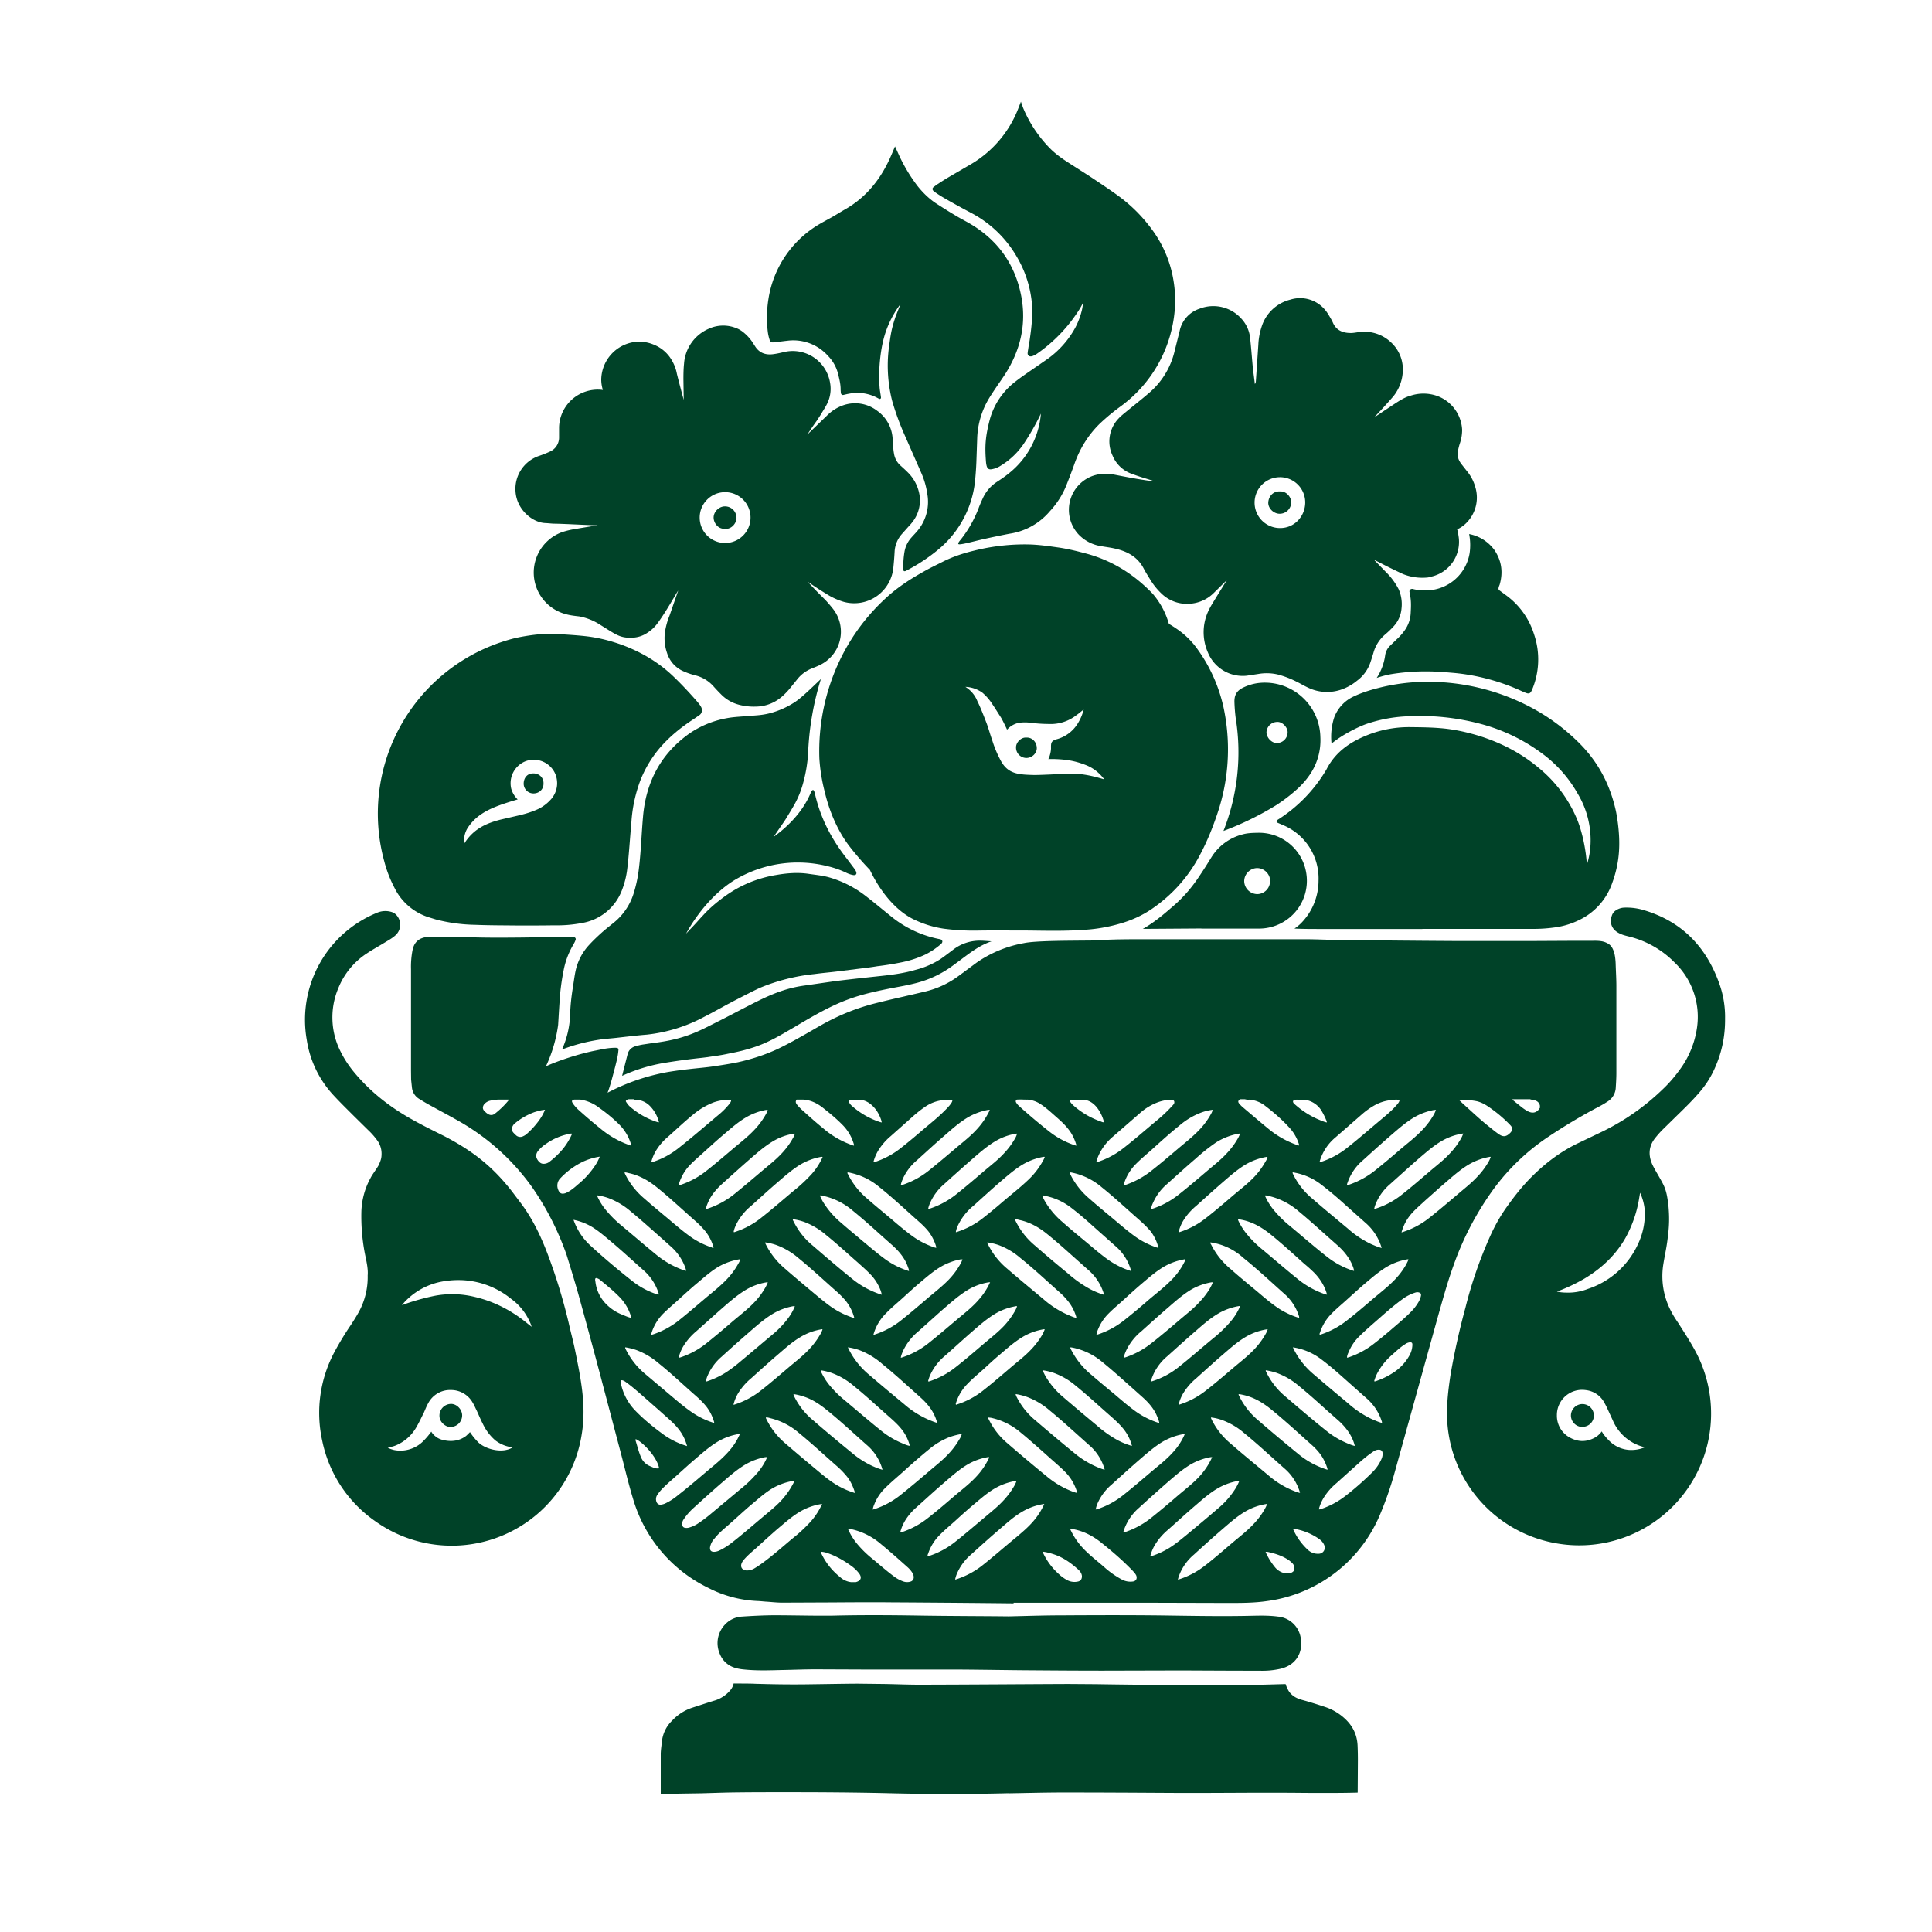
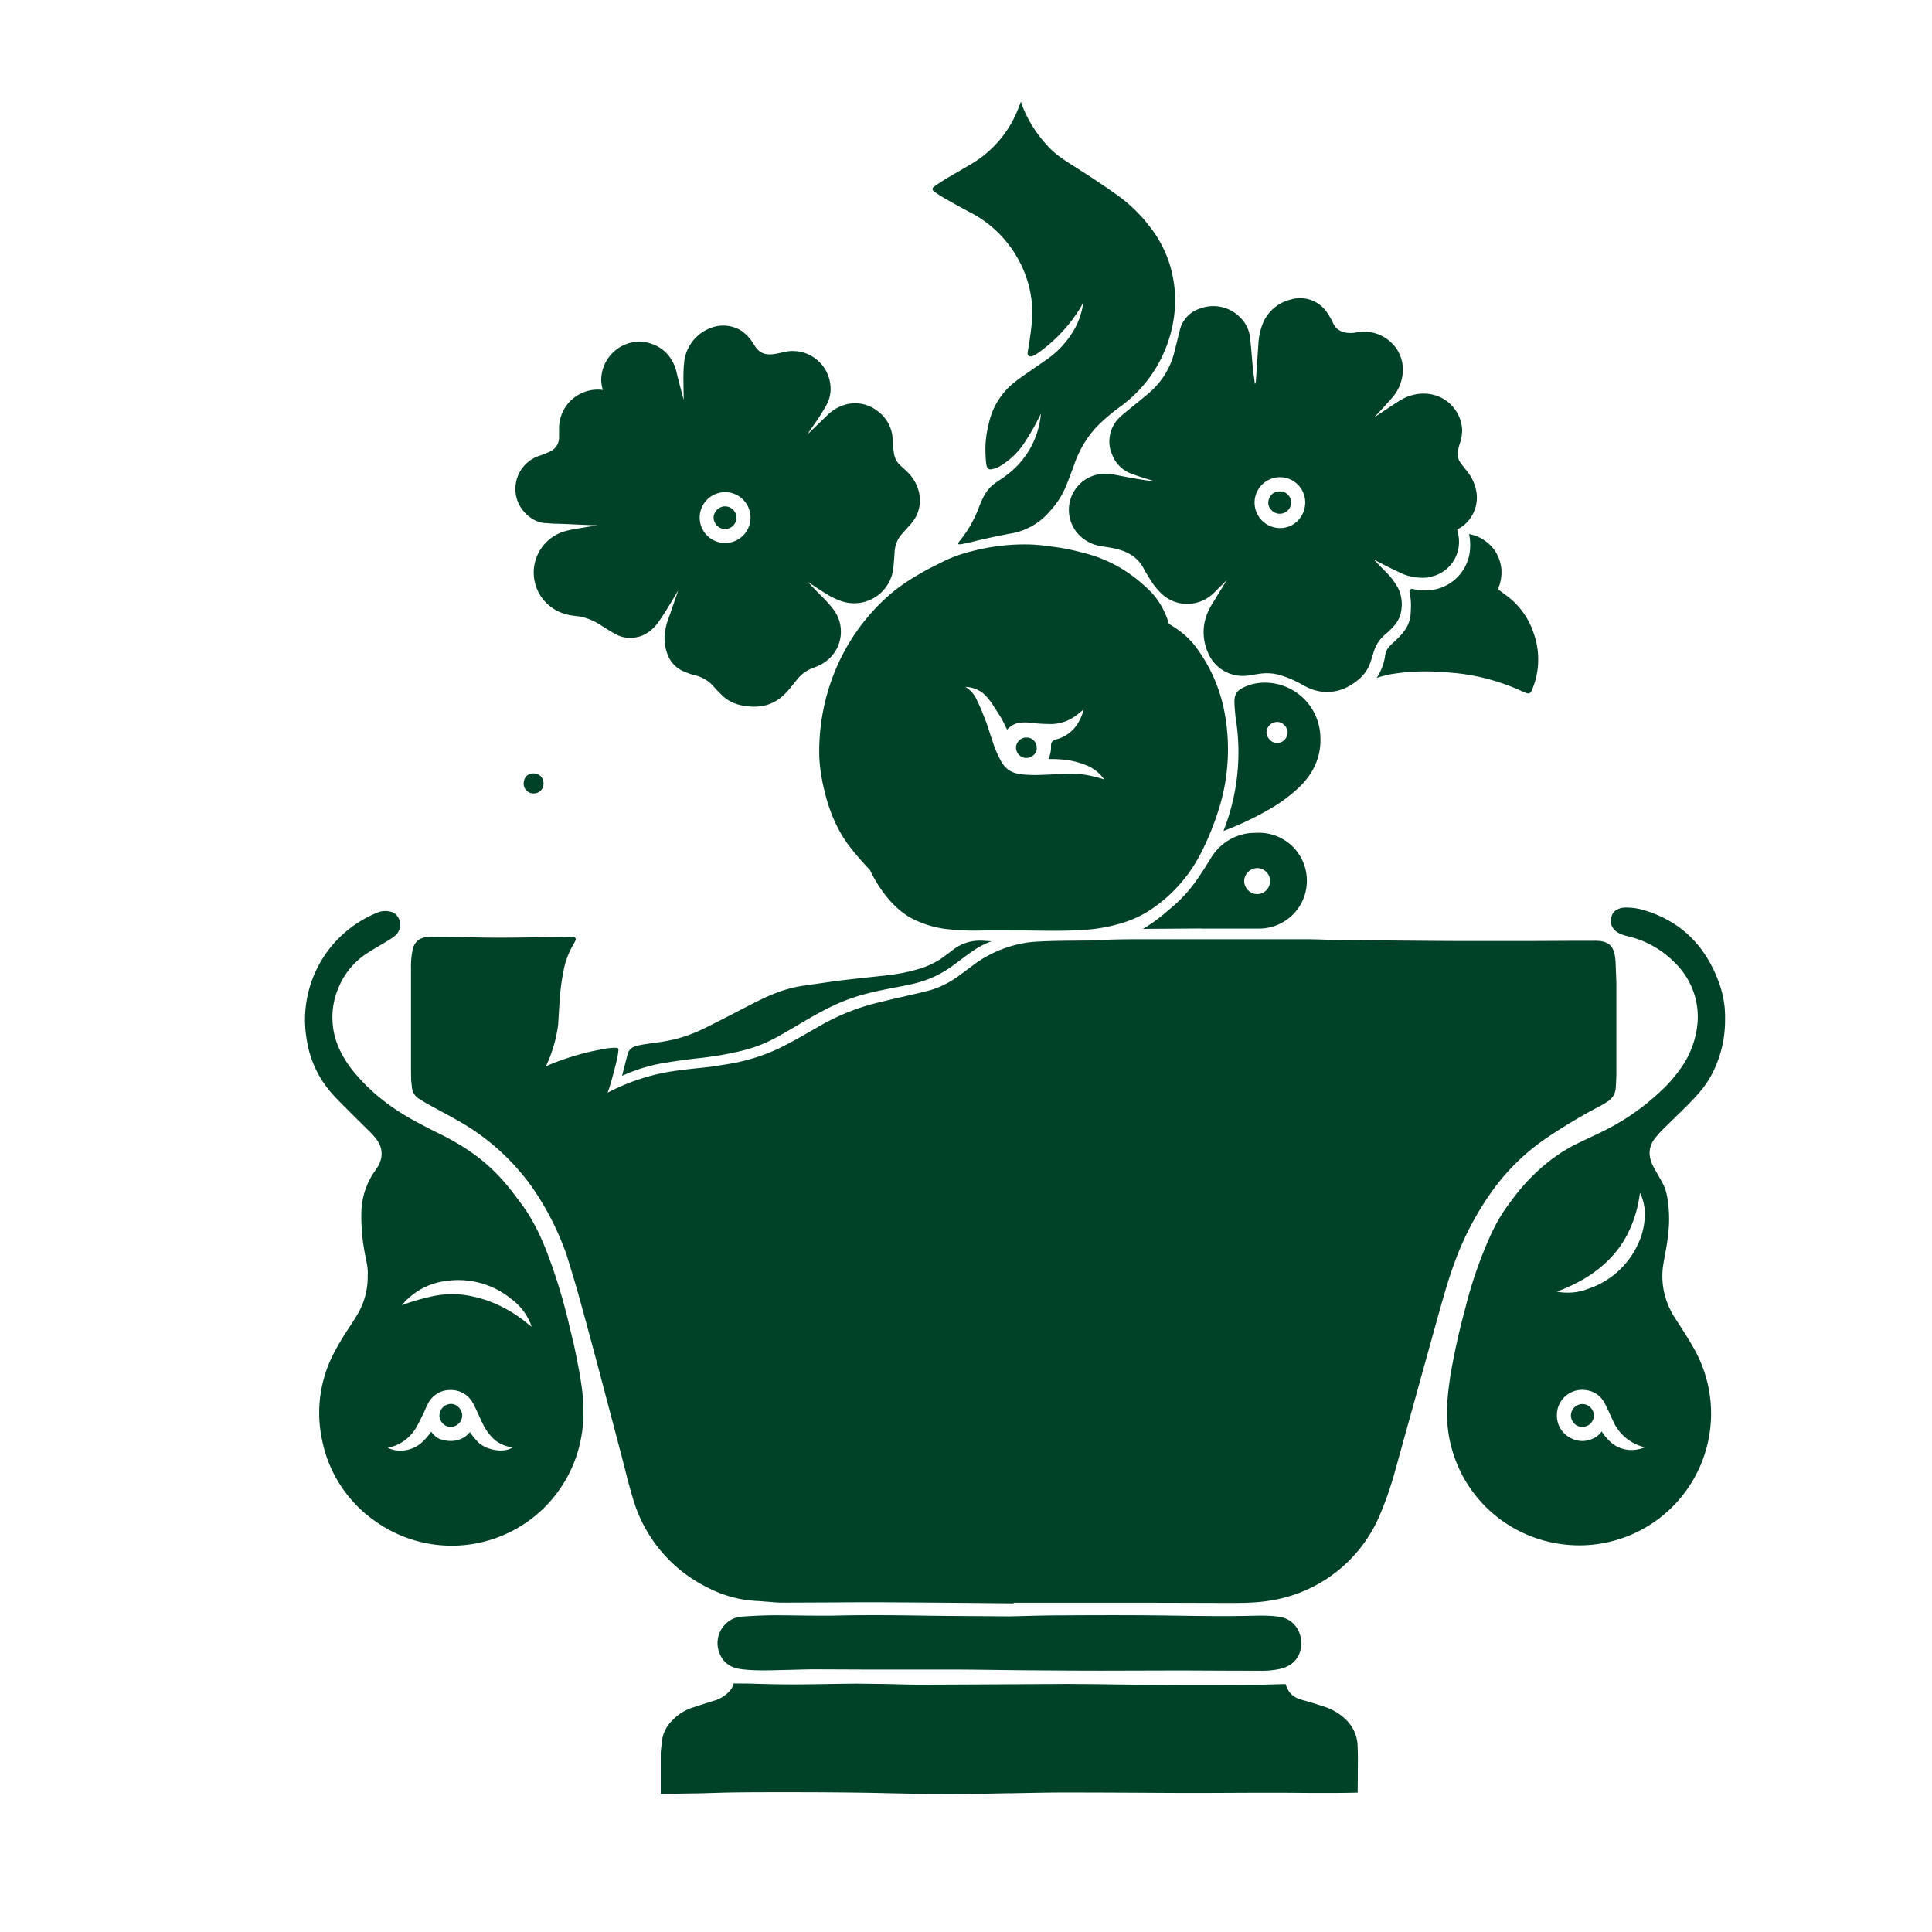
<svg xmlns="http://www.w3.org/2000/svg" width="19" height="19" fill="none">
-   <path fill="#fff" d="M0 0h19v19H0z" />
  <g clip-path="url(#a)">
    <path d="M9.968 15.768a247.08 247.08 0 0 0-1.22-.01c-.194-.002-.39 0-.585.001l-.47.002c-.055 0-.109-.007-.163-.01-.026-.002-.051-.005-.077-.006a1.166 1.166 0 0 1-.487-.129 1.413 1.413 0 0 1-.74-.875c-.046-.15-.081-.302-.121-.453l-.208-.788a78.317 78.317 0 0 0-.208-.768c-.036-.129-.076-.257-.115-.385a2.76 2.76 0 0 0-.342-.673 2.25 2.25 0 0 0-.738-.659c-.092-.052-.185-.101-.277-.152a1.893 1.893 0 0 1-.091-.054.148.148 0 0 1-.075-.116l-.008-.076-.001-.087v-.999a.85.85 0 0 1 .014-.181c.01-.05.027-.088.076-.116a.195.195 0 0 1 .088-.02c.186-.005.42.006.587.007.109.001.217 0 .326-.001l.423-.006s.031-.002.072-.001c.029 0 .041.017.03.037-.005.015-.016.033-.024.047a.792.792 0 0 0-.092.25 2.27 2.27 0 0 0-.033.224c-.008.095-.014.211-.02.307a1.394 1.394 0 0 1-.12.408c.14-.063.34-.126.49-.155.057-.011.105-.024.182-.027.024 0 .044 0 .041.022-.005.06-.016.099-.032.164-.024.09-.048.188-.075.256a2.055 2.055 0 0 1 .59-.203c.084-.014.15-.022.22-.03.078-.009.158-.015.237-.027.08-.012.158-.024.236-.04.135-.03.264-.072.39-.13.083-.04.164-.084.245-.13.072-.04.143-.083.216-.123.16-.087.329-.154.506-.198.158-.04.317-.074.475-.112a.898.898 0 0 0 .337-.155l.069-.051.108-.08a1.18 1.18 0 0 1 .466-.192c.115-.025.475-.023.574-.025.061 0 .122 0 .183-.005.124-.007.25-.008.374-.008h1.642c.106 0 .211.006.317.007.374.004.749.008 1.123.01h.826l.392-.002h.165c.05-.001.09.002.122.015.049.02.068.045.085.097.01.031.015.08.016.113.002.073.007.147.007.22v.855c0 .048-.003.096-.006.144a.17.17 0 0 1-.079.136.969.969 0 0 1-.1.058 5.538 5.538 0 0 0-.485.29 2.137 2.137 0 0 0-.532.506 2.933 2.933 0 0 0-.4.76c-.06.166-.106.336-.154.505l-.42 1.514a3.435 3.435 0 0 1-.15.434 1.406 1.406 0 0 1-1.106.846c-.134.02-.268.019-.403.019l-.72-.002H9.968v.006Zm.118-6.617c-.198 0-.339-.002-.48.001a2.263 2.263 0 0 1-.325-.019 1.003 1.003 0 0 1-.266-.078c-.207-.088-.365-.3-.46-.5a2.805 2.805 0 0 1-.201-.232c-.119-.155-.2-.35-.244-.539a1.728 1.728 0 0 1-.052-.325 2.078 2.078 0 0 1 .204-.972c.12-.248.284-.462.492-.643.1-.085.21-.156.325-.22.06-.035.124-.065.187-.097.1-.051.206-.086.314-.112a2.05 2.05 0 0 1 .532-.061c.1.002.197.016.296.03.098.014.193.038.289.064.25.07.46.205.638.39a.775.775 0 0 1 .16.297c.019.011.06.037.078.05.08.054.148.121.204.2.123.171.207.359.254.564a1.967 1.967 0 0 1-.046 1.013c-.05.156-.11.307-.187.451-.113.213-.27.388-.468.524-.096.066-.2.113-.311.145a1.59 1.59 0 0 1-.29.057c-.234.022-.467.013-.644.012Zm.57-2.173c-.017.014-.048.04-.066.052a.41.41 0 0 1-.276.09 1.509 1.509 0 0 1-.18-.012.41.41 0 0 0-.11 0 .207.207 0 0 0-.12.068s-.045-.097-.063-.124c-.033-.051-.05-.08-.084-.13a.497.497 0 0 0-.096-.11.307.307 0 0 0-.167-.057.29.29 0 0 1 .118.141c.026.051.058.132.088.21.02.052.04.125.057.171a1.1 1.1 0 0 0 .09.213c.072.124.173.128.328.132.117-.002.19-.008.34-.013.14-.004.253.029.346.056-.015-.017-.028-.035-.044-.05a.396.396 0 0 0-.146-.094.806.806 0 0 0-.16-.044 1.161 1.161 0 0 0-.202-.012l.007-.01c.009-.029.018-.054.02-.095-.001-.054 0-.072.052-.089a.349.349 0 0 0 .214-.161.463.463 0 0 0 .055-.132Z" fill="#004228" />
    <path d="m13.511 5.503.119.123a.652.652 0 0 1 .126.171.368.368 0 0 1 .027.188.292.292 0 0 1-.076.173.852.852 0 0 1-.083.08.363.363 0 0 0-.117.182c-.01.033-.02.066-.032.1a.371.371 0 0 1-.129.174.493.493 0 0 1-.13.078.43.43 0 0 1-.353-.01c-.041-.019-.08-.043-.12-.062a.928.928 0 0 0-.178-.067.482.482 0 0 0-.19-.005l-.113.017a.37.37 0 0 1-.383-.228.494.494 0 0 1 .013-.426c.02-.04.045-.077.068-.116l.105-.17-.132.13a.368.368 0 0 1-.242.103.359.359 0 0 1-.27-.102.666.666 0 0 1-.103-.126c-.023-.038-.048-.076-.069-.116-.06-.118-.164-.173-.288-.2-.043-.01-.088-.015-.132-.023a.387.387 0 0 1-.218-.111.355.355 0 0 1 .13-.578.393.393 0 0 1 .218-.014c.103.02.284.056.4.066-.091-.028-.157-.047-.22-.071a.32.32 0 0 1-.198-.183.326.326 0 0 1 .06-.365c.022-.024.048-.044.072-.064.074-.061.15-.12.223-.183a.772.772 0 0 0 .254-.409l.037-.148.014-.056a.293.293 0 0 1 .196-.219.37.37 0 0 1 .412.099.326.326 0 0 1 .085.189c.009.08.015.16.022.239l.005.057.02.157c.01-.013.009-.023.01-.033l.024-.354a.652.652 0 0 1 .033-.179.396.396 0 0 1 .281-.264.319.319 0 0 1 .346.105c.02.024.036.053.052.08a.387.387 0 0 1 .022.043c.033.074.096.099.17.1.032.001.064-.007.096-.01a.381.381 0 0 1 .321.118.358.358 0 0 1 .1.243.42.42 0 0 1-.096.275 6.672 6.672 0 0 1-.186.204l.196-.13c.054-.035.103-.068.166-.085a.405.405 0 0 1 .258.004.374.374 0 0 1 .245.33.403.403 0 0 1-.021.133.54.54 0 0 0-.022.092c-.005.046.01.082.04.12l.059.075a.42.42 0 0 1 .073.144.353.353 0 0 1-.098.365.308.308 0 0 1-.08.053c.008.02.012.055.014.067a.35.35 0 0 1-.265.397.25.25 0 0 1-.037.009.517.517 0 0 1-.243-.033 6.004 6.004 0 0 1-.288-.143Zm-.675-.563a.248.248 0 0 0-.25-.247.25.25 0 1 0 .004.5c.14 0 .246-.115.246-.253Zm-6.168.87c-.038.06-.12.208-.197.313a.372.372 0 0 1-.1.097.28.28 0 0 1-.147.051c-.102.006-.148-.02-.22-.063L5.9 6.143a.561.561 0 0 0-.203-.081c-.044-.005-.09-.01-.132-.022a.423.423 0 0 1-.037-.807.84.84 0 0 1 .13-.031 14 14 0 0 1 .22-.036c-.111-.002-.308-.014-.42-.016-.032 0-.064-.005-.096-.006-.13-.006-.28-.136-.292-.308a.342.342 0 0 1 .227-.351c.036-.012.072-.026.107-.042a.151.151 0 0 0 .094-.144v-.096a.381.381 0 0 1 .431-.368s-.018-.05-.016-.111a.38.38 0 0 1 .287-.353.364.364 0 0 1 .233.02.355.355 0 0 1 .176.156.401.401 0 0 1 .048.13c.024.098.067.256.067.256l-.003-.205c0-.045.001-.106.006-.15a.404.404 0 0 1 .241-.344.342.342 0 0 1 .27-.008c.028.01.052.025.074.043a.44.44 0 0 1 .085.092l.031.048c.044.067.109.085.184.073.035-.005.07-.013.103-.021a.372.372 0 0 1 .448.302.33.33 0 0 1-.028.206c-.014.029-.031.055-.048.083-.01.019-.041.065-.056.088-.04.055-.064.092-.091.133l.192-.185a.418.418 0 0 1 .16-.102.356.356 0 0 1 .336.055.36.36 0 0 1 .15.267c.003.025.003.051.005.077.002.025.004.05.009.076a.198.198 0 0 0 .062.116c.026.023.052.047.077.072a.404.404 0 0 1 .106.19.344.344 0 0 1-.06.29.515.515 0 0 1-.043.05l-.064.072a.283.283 0 0 0-.072.174 3.157 3.157 0 0 1-.013.163.387.387 0 0 1-.49.33.67.67 0 0 1-.172-.08c-.016-.01-.074-.044-.178-.116.078.088.165.169.19.198.023.026.043.049.064.077a.363.363 0 0 1-.138.544c-.026.013-.053.023-.08.034a.347.347 0 0 0-.137.101l-.066.082a.684.684 0 0 1-.093.097.396.396 0 0 1-.255.094.572.572 0 0 1-.161-.018.377.377 0 0 1-.166-.091 1.741 1.741 0 0 1-.086-.09.35.35 0 0 0-.178-.108.712.712 0 0 1-.117-.04.29.29 0 0 1-.162-.18.446.446 0 0 1-.022-.194.696.696 0 0 1 .046-.173l.085-.245Zm.713-.72a.25.25 0 1 0-.247.25.25.25 0 0 0 .247-.25Zm9.584 4.925c.002.191-.038.357-.113.516a.943.943 0 0 1-.136.208c-.068.08-.144.154-.22.228l-.15.147a.99.99 0 0 0-.07.08c-.064.081-.067.17-.025.261.019.04.043.079.065.118.038.067.06.103.076.179.003.015.009.044.017.117.01.119.006.202-.01.32-.01.085-.03.169-.043.255a.737.737 0 0 0 .08.455c.02.04.045.077.07.114.053.084.107.166.155.253a1.296 1.296 0 0 1-1.335 1.915 1.295 1.295 0 0 1-1.095-1.315c.002-.118.017-.235.035-.352a7.14 7.14 0 0 1 .146-.655 4.2 4.2 0 0 1 .244-.705c.046-.102.101-.2.166-.29.077-.108.158-.21.252-.302.131-.129.276-.238.442-.318l.224-.107a2.3 2.3 0 0 0 .612-.425c.065-.061.123-.13.175-.203a.91.91 0 0 0 .161-.396.74.74 0 0 0-.219-.647.945.945 0 0 0-.434-.252c-.024-.006-.05-.012-.074-.02a.257.257 0 0 1-.06-.029c-.056-.039-.074-.1-.046-.17a.098.098 0 0 1 .036-.042.16.16 0 0 1 .081-.027.594.594 0 0 1 .208.029c.363.112.597.357.725.709a.97.97 0 0 1 .06.352v-.001Zm-.897 4.244a.342.342 0 0 0 .108-.026.453.453 0 0 1-.315-.264l-.052-.113a.855.855 0 0 0-.035-.068.235.235 0 0 0-.178-.117.248.248 0 0 0-.285.25.244.244 0 0 0 .13.218c.085.046.17.043.254-.007a.219.219 0 0 0 .057-.055c.02.037.063.083.084.102a.305.305 0 0 0 .231.08Zm-.667-1.547a.53.53 0 0 0 .214-.036.827.827 0 0 0 .493-.44.691.691 0 0 0 .067-.334.51.51 0 0 0-.046-.172l-.012.072a1.204 1.204 0 0 1-.132.373c-.098.171-.237.3-.404.4a1.724 1.724 0 0 1-.27.127.43.43 0 0 0 .09.01Zm-11.785-.169c.006-.071-.015-.149-.03-.227a1.953 1.953 0 0 1-.032-.401.732.732 0 0 1 .09-.33c.019-.037.048-.073.076-.119.016-.034.031-.065.032-.104a.222.222 0 0 0-.037-.14.71.71 0 0 0-.096-.11l-.137-.135c-.072-.072-.146-.144-.215-.22a1.027 1.027 0 0 1-.25-.53 1.136 1.136 0 0 1 .69-1.25.208.208 0 0 1 .13-.012.135.135 0 0 1 .044.018.14.14 0 0 1 .005.218c-.028.025-.062.044-.095.064-.06.037-.121.07-.18.109a.734.734 0 0 0-.283.342.74.74 0 0 0 .025.632c.04.08.091.153.15.221.15.175.327.313.526.427.111.063.197.106.34.177.293.152.483.31.663.54l.087.115c.115.152.196.32.264.498.085.224.155.453.21.686.02.09.045.18.063.27.025.123.05.245.066.369.019.146.024.293.001.44a1.294 1.294 0 0 1-2.034.868 1.274 1.274 0 0 1-.52-.79 1.271 1.271 0 0 1 .125-.882 2.96 2.96 0 0 1 .16-.262c.024-.037.048-.075.07-.114a.715.715 0 0 0 .092-.367Zm.626 1.537c.015.026.033.04.052.055.032.02.058.027.09.032.071.011.139 0 .199-.045.012-.01.039-.038.039-.038a.669.669 0 0 0 .084.103c.078.071.242.108.336.047a.346.346 0 0 1-.17-.068.493.493 0 0 1-.124-.164c-.022-.042-.04-.087-.06-.13-.013-.025-.024-.053-.039-.077a.243.243 0 0 0-.212-.125.243.243 0 0 0-.227.132c-.016.028-.027.058-.04.087-.023.046-.044.092-.07.137a.417.417 0 0 1-.203.187.246.246 0 0 1-.085.02c.013.014.047.023.063.027a.317.317 0 0 0 .292-.092.739.739 0 0 0 .074-.088Zm.287-1.491a.88.88 0 0 0-.214.021.672.672 0 0 0-.322.18c-.021.02-.04.046-.04.046.093-.037.232-.075.33-.094a.93.93 0 0 1 .38.011c.175.04.335.118.479.227l.086.068s-.006-.024-.017-.046a.56.56 0 0 0-.185-.229.82.82 0 0 0-.497-.184Zm5.398 5.046c-.397.01-.794.01-1.19 0-.336-.008-.672-.01-1.008-.01-.16 0-.32 0-.48.002-.119.001-.237.006-.355.009l-.396.006v-.396c.001-.041.008-.082.012-.124a.334.334 0 0 1 .1-.201.475.475 0 0 1 .192-.125l.163-.053.055-.017a.324.324 0 0 0 .168-.111.157.157 0 0 0 .027-.059c.061.001.148 0 .21.003.202.006.371.008.547.005.16-.002.3-.005.46-.006l.259.003c.128.002.256.008.384.007.476-.001.953-.005 1.43-.007l.278.002c.534.009 1.069.01 1.603.006l.257-.007c.01.032.03.071.043.085.043.05.09.063.154.08.062.018.123.037.183.057a.53.53 0 0 1 .198.113c.08.072.125.16.13.269.002.047.003.096.003.144l-.002.319c-.164.005-.374.004-.537.003-.448-.005-.876.003-1.324 0-.342-.002-.685-.004-1.027-.004-.18 0-.359.005-.538.008Z" fill="#004228" />
-     <path d="M5.106 9.102c-.144-.002-.288-.001-.432-.007a1.637 1.637 0 0 1-.389-.053l-.055-.017a.564.564 0 0 1-.35-.293 1.205 1.205 0 0 1-.1-.258A1.778 1.778 0 0 1 4.945 6.31c.092-.03.15-.043.244-.058.094-.014.158-.021.301-.016.139.008.247.016.326.028.1.016.181.037.278.07.198.07.377.173.53.32.078.075.152.154.224.236.017.02.034.039.046.061.016.028.01.062-.012.079a2.128 2.128 0 0 1-.079.054c-.12.08-.23.171-.324.283a1.144 1.144 0 0 0-.18.304 1.426 1.426 0 0 0-.09.42c-.014.15-.022.3-.04.45a.846.846 0 0 1-.056.222.51.51 0 0 1-.394.315 1.286 1.286 0 0 1-.267.022c-.136.002-.23.002-.346.002 0 .001 0 0 0 0Zm.373-1.394a.254.254 0 0 0-.013-.084.231.231 0 0 0-.297-.138.233.233 0 0 0-.141.272.24.24 0 0 0 .063.104c-.174.051-.288.092-.379.16a.468.468 0 0 0-.117.127.242.242 0 0 0-.03.148c.09-.144.215-.201.364-.238l.156-.036c.062-.014.124-.031.183-.056a.392.392 0 0 0 .141-.096.24.24 0 0 0 .07-.163Z" fill="#004228" />
-     <path d="M7.611 8.228c.145-.105.264-.233.337-.377.027-.053.033-.085.05-.081.007 0 .013.024.015.03.054.241.162.45.315.644l.075.1c.007.01.012.017.017.03.008.022-.004.037-.033.031a.247.247 0 0 1-.06-.02.917.917 0 0 0-.182-.065 1.208 1.208 0 0 0-.89.117c-.21.117-.393.335-.508.545l.085-.09c.028-.03.055-.062.084-.092.06-.066.129-.124.201-.177.154-.114.328-.187.516-.218.103-.018.208-.027.315-.012.066.01.133.016.198.033.14.039.267.105.38.195.079.061.155.125.232.187a1.081 1.081 0 0 0 .489.229c.017.004.036.026 0 .053a.738.738 0 0 1-.146.097 1.02 1.02 0 0 1-.226.075 2.832 2.832 0 0 1-.246.04c-.059.01-.095.014-.142.02l-.257.032c-.073.009-.146.015-.219.025a1.907 1.907 0 0 0-.536.135c-.095.044-.188.094-.282.142-.09.048-.179.099-.27.145a1.54 1.54 0 0 1-.563.174c-.099.008-.197.02-.295.031-.06.007-.121.01-.181.02a1.775 1.775 0 0 0-.357.095.91.91 0 0 0 .08-.35c.003-.08.01-.157.028-.268.012-.076.017-.122.03-.175a.544.544 0 0 1 .133-.24c.037-.04.077-.078.117-.114.04-.036.084-.07.126-.104a.6.6 0 0 0 .187-.273c.028-.086.046-.173.056-.262.02-.169.025-.338.04-.507.03-.34.176-.617.458-.816a.95.95 0 0 1 .36-.148c.06-.012.122-.015.196-.021.09-.008.146-.007.23-.028a.833.833 0 0 0 .247-.109c.07-.045.175-.15.258-.228a2.84 2.84 0 0 0-.126.733 1.404 1.404 0 0 1-.045.276.923.923 0 0 1-.092.23c-.027.048-.056.094-.084.14-.013.022-.103.149-.115.17v.001Zm6.377.908H12.98c-.068 0-.172 0-.25-.004a.403.403 0 0 0 .073-.061.597.597 0 0 0 .164-.41.568.568 0 0 0-.341-.543l-.058-.025c-.024-.01-.009-.027-.009-.027a1.463 1.463 0 0 0 .486-.499c.093-.183.252-.283.437-.351a1.11 1.11 0 0 1 .395-.065c.096.001.192.002.288.01.128.01.252.037.375.074.216.067.414.168.588.313a1.3 1.3 0 0 1 .385.518c.036.09.08.249.093.437a.754.754 0 0 0 .036-.205.89.89 0 0 0-.127-.494 1.254 1.254 0 0 0-.355-.398 1.772 1.772 0 0 0-.592-.285 2.325 2.325 0 0 0-.74-.076 1.432 1.432 0 0 0-.394.076c-.09.033-.24.109-.339.192a.615.615 0 0 1 .026-.257.37.37 0 0 1 .19-.206c.09-.043.185-.07.28-.093a1.98 1.98 0 0 1 .467-.052 2.172 2.172 0 0 1 .942.223c.203.1.383.23.542.391.182.186.295.407.35.66.021.104.035.237.032.343a1.096 1.096 0 0 1-.067.356.632.632 0 0 1-.327.37.767.767 0 0 1-.228.071 1.523 1.523 0 0 1-.248.016h-1.066v.001ZM8.86 2.985a.981.981 0 0 0-.162.319c-.043.146-.06.35-.048.5.002.035.01.07.014.105a.013.013 0 0 1-.017.014l-.03-.016a.417.417 0 0 0-.267-.035c-.019.003-.037.008-.056.012-.013.003-.024-.007-.025-.022l-.002-.028c.001-.055-.013-.108-.026-.161a.385.385 0 0 0-.098-.173.457.457 0 0 0-.4-.149c-.056.006-.09.012-.138.016-.017.002-.03-.005-.035-.021a.427.427 0 0 1-.02-.09 1.163 1.163 0 0 1 .006-.308 1.038 1.038 0 0 1 .496-.74c.047-.028.096-.053.143-.08.041-.024.082-.05.123-.073.198-.115.335-.284.43-.49.016-.034.039-.09.054-.125l.032.07a1.6 1.6 0 0 0 .19.32c.056.07.12.132.197.18.062.04.124.079.187.116.052.031.107.058.158.09.262.163.421.399.478.7.052.276-.01.532-.162.768-.026.04-.054.079-.081.119-.025.037-.05.074-.073.112a.81.81 0 0 0-.118.4l-.008.23a3.148 3.148 0 0 1-.011.163 1.01 1.01 0 0 1-.356.69 1.74 1.74 0 0 1-.326.216c-.013.007-.025.004-.025-.011a.845.845 0 0 1 .011-.176.28.28 0 0 1 .051-.12c.023-.03.057-.062.081-.092a.442.442 0 0 0 .092-.36.78.78 0 0 0-.058-.202l-.158-.36a2.631 2.631 0 0 1-.129-.35 1.413 1.413 0 0 1-.032-.527c.016-.108.019-.162.062-.292.007-.021.055-.14.055-.14v.001Z" fill="#004228" />
    <path d="M10.238 4.065a2.39 2.39 0 0 1-.174.305.741.741 0 0 1-.236.218.226.226 0 0 1-.085.028c-.028 0-.04-.015-.046-.068-.012-.15-.01-.247.04-.433a.702.702 0 0 1 .251-.364c.038-.03.077-.057.117-.085l.197-.136a.92.92 0 0 0 .272-.306.742.742 0 0 0 .063-.163c.013-.049.013-.083.013-.083-.019.044-.05.088-.064.109a1.505 1.505 0 0 1-.39.393.173.173 0 0 1-.043.022c-.032.01-.046-.008-.047-.025 0-.01.003-.03.005-.04.005-.034.007-.05.014-.085.023-.156.036-.286.017-.42a1.1 1.1 0 0 0-.146-.413 1.122 1.122 0 0 0-.445-.425 7.496 7.496 0 0 1-.251-.138 1.23 1.23 0 0 1-.113-.072c-.024-.018-.017-.036-.007-.043a.79.79 0 0 1 .039-.029c.043-.028.069-.045.113-.071l.223-.13a1.09 1.09 0 0 0 .462-.552L10.04 1l.02.057c.064.156.16.298.28.416.05.047.104.086.16.122.083.054.167.106.25.161.085.057.17.113.253.174.132.097.246.214.341.348.103.146.169.309.197.484.029.176.017.35-.03.523a1.305 1.305 0 0 1-.491.712 2.063 2.063 0 0 0-.207.172c-.111.11-.191.239-.244.386a5.323 5.323 0 0 1-.088.232.821.821 0 0 1-.156.24.641.641 0 0 1-.399.222 9.768 9.768 0 0 0-.264.055c-.091.021-.23.06-.237.046-.007-.008.014-.033.022-.042A1.17 1.17 0 0 0 9.623 5c.012-.033.026-.065.041-.097a.377.377 0 0 1 .134-.16c.043-.028.085-.056.125-.089a.839.839 0 0 0 .314-.59Zm-.316 11.831c.178-.004.351-.01.524-.01.33-.002.659-.003.989.001.294.004.588.01.882.003.084-.002.167-.003.25.008a.249.249 0 0 1 .224.205c.027.136-.036.276-.21.311a.785.785 0 0 1-.162.017l-.356-.001-.441-.002-.778.002c-.262 0-.524-.002-.787-.004-.217-.002-.435-.006-.652-.007h-.893l-.49-.002c-.099 0-.198.004-.297.006-.141.003-.282.01-.422-.006a.402.402 0 0 1-.075-.015.231.231 0 0 1-.15-.139.264.264 0 0 1 .057-.292.246.246 0 0 1 .163-.073c.102-.007.205-.012.307-.013.137 0 .275.003.413.004h.163c.307-.008.614-.005.921 0 .275.004.55.004.82.007Zm4.131-9.293a2.104 2.104 0 0 0-.378.028c-.074.014-.136.036-.136.036a.538.538 0 0 0 .084-.228.164.164 0 0 1 .05-.091l.062-.06a.542.542 0 0 0 .082-.093.316.316 0 0 0 .056-.161c.004-.077.007-.128-.011-.21-.006-.028.02-.038.04-.03.044.01.07.012.114.012a.436.436 0 0 0 .437-.368.564.564 0 0 0-.005-.186.399.399 0 0 1 .25.159c.07.105.085.218.05.339-.005.012-.01.024-.011.036-.001.005.001.014.005.017l.062.046a.75.75 0 0 1 .282.388.767.767 0 0 1-.022.553c-.012.024-.024.036-.052.026a.386.386 0 0 1-.04-.016 2.052 2.052 0 0 0-.672-.182c-.086-.007-.153-.014-.246-.015Zm-2.238 2.528-.576.004c.12-.067.228-.163.301-.226.1-.086.185-.186.257-.296.04-.059.077-.118.114-.178a.51.51 0 0 1 .308-.229c.05-.014.1-.015.152-.016a.47.47 0 0 1 .476.401.47.47 0 0 1-.47.541h-.562Zm.675-.468c.003-.06-.052-.127-.13-.126a.13.13 0 0 0-.124.13.13.13 0 0 0 .13.126.127.127 0 0 0 .124-.13ZM6.118 10.58l.054-.213a.107.107 0 0 1 .078-.078.585.585 0 0 1 .074-.017c.05-.007.101-.016.14-.02.182-.025.32-.067.483-.149.1-.05.199-.1.298-.152.073-.038.173-.09.248-.126.139-.066.266-.112.42-.133l.298-.043c.176-.022.38-.043.462-.052.111-.012.222-.027.33-.059a.828.828 0 0 0 .252-.11c.034-.024.084-.062.117-.087a.427.427 0 0 1 .277-.09c.025 0 .077.005.102.006-.114.04-.194.1-.298.178l-.077.057a1.042 1.042 0 0 1-.388.181c-.068.017-.137.029-.206.042-.331.065-.49.11-.806.29-.08.045-.159.094-.24.14-.098.058-.2.113-.31.15-.089.03-.16.047-.263.067-.093.02-.143.024-.203.034l-.057.007a6.433 6.433 0 0 0-.383.052 1.656 1.656 0 0 0-.402.125Zm6.867-3.332a.6.6 0 0 1-.098.362.798.798 0 0 1-.132.152 1.63 1.63 0 0 1-.205.157 3.006 3.006 0 0 1-.518.253 2.108 2.108 0 0 0 .12-1.112 1.701 1.701 0 0 1-.012-.152c-.002-.06.013-.107.076-.141a.474.474 0 0 1 .172-.051.546.546 0 0 1 .597.532Zm-.43-.148a.106.106 0 0 0-.1.107c.005.054.057.105.108.1a.106.106 0 0 0 .1-.107c0-.047-.053-.106-.107-.1Zm-2.464.154c.059-.005.103.043.105.099.003.055-.048.102-.104.101a.102.102 0 0 1-.1-.105c0-.05.052-.1.1-.095Zm2.505-2.421c.053-.002.107.057.102.114a.113.113 0 0 1-.122.105c-.058-.005-.109-.06-.103-.116.006-.058.05-.11.123-.103Zm-5.47.367c-.065.003-.108-.059-.108-.11 0-.06.057-.114.118-.11.06.003.106.052.107.111.002.05-.046.117-.118.11Zm8.439 8.833a.113.113 0 0 1-.116-.114.114.114 0 0 1 .11-.111.114.114 0 0 1 .116.114.112.112 0 0 1-.11.11Zm-11.128 0c-.05.006-.112-.044-.115-.104a.115.115 0 0 1 .107-.122c.06-.005.117.053.116.114a.114.114 0 0 1-.108.112Zm.908-6.326c.001.053-.04.095-.097.096a.096.096 0 0 1-.098-.096c0-.055.034-.102.095-.101.065 0 .103.05.1.1Z" fill="#004228" />
-     <path d="M12.29 10.815a.282.282 0 0 1 .152.06c.09.069.175.143.25.228a.42.42 0 0 1 .081.146c.002.005.004.01 0 .017a.914.914 0 0 1-.306-.171c-.082-.067-.163-.137-.245-.206a.306.306 0 0 1-.032-.032c-.019-.021-.016-.034.009-.047h.043a.112.112 0 0 0 .048.004Zm-6.03 0c.05.005.094.024.13.06a.345.345 0 0 1 .09.16c-.002.003-.004.004-.006.003a.763.763 0 0 1-.282-.158.202.202 0 0 1-.03-.037c-.011-.015-.01-.018.007-.028.002-.002.004-.002.005-.005h.057c.009.007.02.005.03.005H6.26Zm8.883.081c-.027.046-.068.058-.117.033a.447.447 0 0 1-.067-.045l-.076-.061c-.004-.003-.01-.005-.008-.013h.172c.01.005.02.005.03.007.033.006.059.02.067.056v.024Zm-1.827 1.603-.02-.006a.82.82 0 0 1-.25-.137c-.125-.098-.243-.202-.365-.303a1.13 1.13 0 0 1-.156-.155.614.614 0 0 1-.082-.132c0-.003-.003-.005 0-.01.013 0 .027.004.04.007a.68.68 0 0 1 .287.148c.097.08.19.164.283.247l.106.094c.066.06.12.129.15.215.003.01.006.018.007.032Zm-7.446-.744c.04.005.075.014.11.026a.719.719 0 0 1 .22.13c.11.09.215.186.322.28l.068.061a.51.51 0 0 1 .15.216c.003.01.007.018.007.03-.018-.003-.034-.01-.05-.016a.89.89 0 0 1-.253-.151c-.11-.09-.219-.184-.328-.275a1.109 1.109 0 0 1-.16-.159.591.591 0 0 1-.086-.142Zm3.867.855a.672.672 0 0 1-.11.17c-.06.07-.131.126-.202.185-.1.084-.199.17-.302.251a.819.819 0 0 1-.25.133l-.014.004c.003-.026.014-.048.023-.07a.558.558 0 0 1 .152-.192l.223-.2c.084-.072.166-.147.26-.205a.578.578 0 0 1 .204-.075l.015-.001Zm-3.063.743a.406.406 0 0 1 .044-.11.602.602 0 0 1 .131-.152l.224-.2c.083-.072.165-.147.26-.205a.579.579 0 0 1 .204-.075h.014c-.007.02-.017.038-.027.056a.739.739 0 0 1-.108.143c-.069.072-.15.132-.225.197a8.49 8.49 0 0 1-.252.21.823.823 0 0 1-.25.133l-.015.003Zm1.728-.39a.816.816 0 0 1-.231-.113c-.074-.053-.143-.113-.213-.171-.078-.066-.158-.132-.235-.2a.753.753 0 0 1-.19-.238c-.003-.007-.008-.013-.008-.023a.564.564 0 0 1 .107.025.709.709 0 0 1 .221.13c.125.102.243.212.364.319.035.03.068.063.098.098a.45.45 0 0 1 .087.173Zm1.308-.745a.597.597 0 0 1 .107.025.696.696 0 0 1 .217.128c.126.101.245.212.366.32.034.03.067.06.096.096a.45.45 0 0 1 .089.167l-.002.006c-.023-.004-.044-.014-.066-.023a.926.926 0 0 1-.255-.16c-.12-.1-.24-.199-.358-.301a.728.728 0 0 1-.186-.235c-.003-.007-.01-.013-.008-.023Zm2.485.629a.563.563 0 0 1-.084.139 1.246 1.246 0 0 1-.183.178c-.114.094-.225.192-.34.283a.805.805 0 0 1-.261.138h-.005c-.004-.01.001-.018.004-.027a.502.502 0 0 1 .151-.218c.093-.083.185-.167.279-.248.071-.062.142-.125.223-.173a.598.598 0 0 1 .196-.073l.014-.002c.002 0 .003.002.005.003Zm-2.206.863a.589.589 0 0 1 .108.027.73.73 0 0 1 .227.135c.133.109.258.226.387.34a.487.487 0 0 1 .153.241c-.019-.003-.035-.01-.051-.016a.898.898 0 0 1-.251-.15c-.128-.104-.253-.21-.378-.317a.72.72 0 0 1-.19-.24l-.005-.014v-.006Zm-2.185 0a.575.575 0 0 1 .108.027c.086.029.158.08.227.136.133.108.258.225.387.339a.485.485 0 0 1 .153.242c-.036-.009-.068-.023-.1-.037a.884.884 0 0 1-.202-.13 16.03 16.03 0 0 1-.378-.317.716.716 0 0 1-.19-.24c-.002-.006-.006-.011-.005-.02Zm2.971 1.135a.333.333 0 0 1 .023-.07.514.514 0 0 1 .135-.176c.093-.084.185-.168.28-.25.067-.058.134-.116.21-.164a.62.62 0 0 1 .208-.08c.006-.002.013-.004.02 0a.626.626 0 0 1-.083.139c-.055.069-.12.126-.188.181-.114.095-.225.193-.342.285a.81.81 0 0 1-.248.132l-.016.003Zm.349-2.345a.796.796 0 0 1-.23-.114c-.068-.049-.13-.102-.193-.155-.084-.07-.17-.14-.252-.213a.797.797 0 0 1-.166-.193.584.584 0 0 1-.034-.066c.008-.005.015-.002.021 0a.609.609 0 0 1 .26.115c.074.057.145.117.214.18l.225.2a.488.488 0 0 1 .155.245Zm-2.185 0a.802.802 0 0 1-.23-.114c-.08-.058-.154-.122-.23-.185-.068-.058-.137-.114-.204-.173a.847.847 0 0 1-.179-.205.515.515 0 0 1-.033-.066c.016-.003.03.003.043.006a.662.662 0 0 1 .28.143c.1.081.196.167.291.253l.106.094c.065.06.12.127.148.213.004.01.008.02.008.034Zm1.331 2.29a.685.685 0 0 1-.108.17c-.054.063-.117.115-.18.168-.11.09-.216.184-.328.272a.82.82 0 0 1-.255.133h-.006a.321.321 0 0 1 .024-.071.51.51 0 0 1 .13-.172c.094-.085.188-.17.283-.251.071-.061.14-.124.222-.172a.595.595 0 0 1 .219-.077Zm-1.687.056c.003-.026.013-.046.021-.066a.457.457 0 0 1 .102-.147c.06-.06.125-.113.188-.17.078-.071.157-.14.239-.207a.72.72 0 0 1 .21-.125.77.77 0 0 1 .098-.026c.005-.002.01-.004.017 0a.185.185 0 0 1-.025.053.75.75 0 0 1-.11.145c-.056.06-.121.11-.184.164-.094.08-.188.16-.285.237a.822.822 0 0 1-.254.137l-.017.005Zm4.74-.626c-.036-.009-.067-.023-.098-.037a.823.823 0 0 1-.186-.116c-.134-.107-.263-.218-.393-.329a.718.718 0 0 1-.198-.255v-.007c.037.005.07.014.105.025a.707.707 0 0 1 .222.13c.097.079.19.163.283.247l.11.097c.07.065.127.14.153.234l.002.01Zm-.547-1.259a.807.807 0 0 1-.19-.086c-.08-.052-.153-.115-.226-.177-.087-.072-.175-.144-.26-.22a.743.743 0 0 1-.19-.24c-.003-.005-.009-.01-.006-.02a.603.603 0 0 1 .324.153c.137.11.265.23.396.347a.485.485 0 0 1 .146.212c.003.01.008.018.006.031Zm-1.383-.688-.02-.006a.792.792 0 0 1-.21-.107c-.072-.052-.139-.11-.207-.167-.08-.067-.162-.134-.24-.203a.744.744 0 0 1-.19-.241c-.003-.005-.008-.01-.006-.018.014-.003.027.003.04.005a.654.654 0 0 1 .275.14c.122.098.237.205.355.309.046.04.09.081.129.128a.44.44 0 0 1 .074.16Zm-3.058-.743c.014 0 .028.004.041.007a.649.649 0 0 1 .273.138c.123.098.238.205.355.31.046.04.091.08.129.128a.451.451 0 0 1 .074.149c.001.002.002.006-.001.009-.006 0-.012-.002-.018-.004a.804.804 0 0 1-.21-.107c-.072-.052-.14-.11-.207-.167-.08-.068-.162-.134-.241-.204a.743.743 0 0 1-.19-.24c-.003-.006-.008-.01-.005-.018Zm3.249 4.005c.005-.028.015-.05.025-.073a.505.505 0 0 1 .133-.174c.092-.084.185-.168.28-.25.07-.06.14-.123.221-.171a.59.59 0 0 1 .217-.077c-.005.022-.016.039-.025.056a.747.747 0 0 1-.11.145c-.06.064-.13.118-.198.175-.093.079-.184.159-.28.233a.808.808 0 0 1-.263.136ZM9.718 13.94l.027.003a.66.66 0 0 1 .29.143c.1.082.197.169.294.256.047.042.096.083.142.129a.472.472 0 0 1 .116.187c.002.007.006.013.003.023-.016-.002-.03-.009-.046-.014a.876.876 0 0 1-.25-.148 17.06 17.06 0 0 1-.383-.322.717.717 0 0 1-.187-.238c-.003-.005-.008-.01-.006-.018Zm-1.309.743a.797.797 0 0 1-.192-.086c-.077-.048-.145-.108-.214-.165-.092-.077-.184-.154-.274-.232a.74.74 0 0 1-.197-.254v-.006c.017-.002.032.004.048.008a.67.67 0 0 1 .279.146c.125.102.243.212.364.318a.85.85 0 0 1 .108.111c.036.046.06.099.078.16Zm-.592-3.533c-.005.02-.016.038-.026.055a.748.748 0 0 1-.106.141c-.058.062-.124.113-.188.167-.091.077-.181.154-.274.229a.838.838 0 0 1-.27.146l-.01.003c.002-.025.012-.047.021-.068.03-.07.08-.127.135-.178.087-.078.173-.156.26-.232.078-.068.154-.136.242-.189a.57.57 0 0 1 .212-.076l.004.002Zm2.185 0a.211.211 0 0 1-.025.055.749.749 0 0 1-.107.141c-.057.062-.124.113-.188.167-.09.077-.18.154-.274.229a.838.838 0 0 1-.27.146l-.01.003c.003-.025.013-.047.022-.068a.523.523 0 0 1 .135-.178c.086-.078.173-.156.26-.232.078-.068.154-.136.242-.189a.57.57 0 0 1 .212-.076l.003.002Zm1.31 4.155a.411.411 0 0 1 .046-.112.602.602 0 0 1 .13-.15c.088-.078.176-.159.266-.236.07-.06.138-.121.218-.168a.607.607 0 0 1 .193-.073c.007-.001.014-.004.022 0a.47.47 0 0 1-.048.09.825.825 0 0 1-.16.178c-.104.09-.209.177-.315.265-.05.041-.1.082-.154.117a.81.81 0 0 1-.188.088l-.01.001Zm-1.316-.739a.26.26 0 0 1-.025.053.778.778 0 0 1-.108.143c-.055.059-.118.108-.179.16-.097.081-.193.164-.293.243a.824.824 0 0 1-.255.137l-.012.003c-.005-.011.002-.02.005-.03a.466.466 0 0 1 .113-.18c.047-.048.098-.09.147-.134.056-.051.112-.102.17-.151.072-.06.141-.123.222-.171a.6.6 0 0 1 .196-.073.023.023 0 0 1 .02 0Zm1.05.504a.505.505 0 0 1 .157-.243c.094-.086.188-.17.284-.254.07-.06.14-.122.22-.17a.597.597 0 0 1 .2-.073h.014a.72.72 0 0 1-.132.197c-.069.072-.149.132-.224.197a8.01 8.01 0 0 1-.24.2.839.839 0 0 1-.258.142c-.006.002-.011.004-.021.003Zm2.542-2.797c-.038-.009-.07-.024-.101-.037a.958.958 0 0 1-.231-.153c-.117-.098-.235-.195-.35-.295a.72.72 0 0 1-.189-.24c-.002-.006-.006-.01-.005-.017.008-.003.015 0 .023.002a.604.604 0 0 1 .26.118c.08.061.156.126.23.193l.203.181a.52.52 0 0 1 .16.248Zm-6.914-.62a.474.474 0 0 1 .088-.17c.05-.058.11-.106.166-.158.061-.055.123-.112.186-.165.071-.06.14-.123.222-.171a.607.607 0 0 1 .194-.073c.006 0 .012-.002.02 0-.005.02-.015.037-.025.054a.746.746 0 0 1-.108.143c-.061.065-.132.12-.2.177-.09.076-.179.153-.271.225a.827.827 0 0 1-.258.139c-.004.001-.007.003-.014-.001Zm3.06-.736a.75.75 0 0 1-.134.196c-.061.066-.132.12-.2.178-.09.076-.179.152-.271.225a.825.825 0 0 1-.258.138l-.012.002c.003-.026.014-.048.023-.07a.51.51 0 0 1 .135-.175c.094-.085.187-.171.284-.254.068-.06.137-.12.215-.167a.62.62 0 0 1 .196-.074c.007-.001.014-.003.022 0Zm-3.591.613c.014-.001.028.004.042.007.108.023.2.078.284.147.125.102.243.212.364.319a.885.885 0 0 1 .105.107.448.448 0 0 1 .08.16c-.008.004-.015 0-.02-.003a.799.799 0 0 1-.211-.107c-.072-.052-.14-.11-.207-.167-.08-.067-.162-.134-.241-.204a.738.738 0 0 1-.19-.24l-.006-.013v-.005Zm2.71 3.54a.432.432 0 0 1 .056-.128.558.558 0 0 1 .102-.117c.094-.084.187-.17.283-.252.07-.06.14-.122.22-.17a.596.596 0 0 1 .2-.073c.004 0 .008-.002.012 0 .003.005 0 .01-.002.013a.709.709 0 0 1-.128.184c-.06.064-.13.118-.197.174-.09.077-.18.155-.274.228a.833.833 0 0 1-.254.138c-.005.002-.01.004-.018.002Zm-1.64-1.255a.417.417 0 0 1 .046-.113.609.609 0 0 1 .13-.149c.088-.079.175-.158.265-.235.07-.06.139-.123.22-.17a.578.578 0 0 1 .212-.076l.003.002a.232.232 0 0 1-.026.055.767.767 0 0 1-.11.145c-.057.06-.124.112-.188.166-.093.079-.185.159-.281.234a.815.815 0 0 1-.26.139l-.01.002h-.001Zm3.061-.741a.356.356 0 0 1-.026.056.775.775 0 0 1-.11.144c-.054.057-.115.105-.174.154-.098.083-.195.168-.296.247a.807.807 0 0 1-.266.14c-.006-.01 0-.017.002-.025a.462.462 0 0 1 .115-.185c.047-.049.1-.092.15-.137.055-.05.11-.102.168-.15.07-.06.14-.122.22-.17a.59.59 0 0 1 .212-.076l.005.002Zm.509.053c.003-.025.012-.045.02-.064a.462.462 0 0 1 .101-.147c.047-.048.1-.09.149-.136.055-.05.11-.1.166-.148.069-.058.136-.118.213-.166a.603.603 0 0 1 .209-.08c.005-.001.01-.003.017 0-.001.011-.008.02-.012.029a.68.68 0 0 1-.121.168c-.074.077-.159.14-.24.21a6.17 6.17 0 0 1-.241.2.827.827 0 0 1-.246.13l-.015.004Zm-4.634.123a.63.63 0 0 1 .104.025.721.721 0 0 1 .223.131c.125.1.24.21.36.315.04.035.077.07.11.111a.45.45 0 0 1 .078.157c-.006.007-.01.002-.014.001a.785.785 0 0 1-.217-.109c-.07-.049-.134-.104-.198-.158l-.249-.21a.744.744 0 0 1-.19-.239c-.003-.007-.009-.013-.007-.024Zm7.973-2.336a.3.3 0 0 1-.027.057.751.751 0 0 1-.108.142c-.067.071-.145.13-.219.193a7.91 7.91 0 0 1-.243.203.849.849 0 0 1-.265.144c-.003.002-.007.002-.012.003-.003-.012.003-.02.006-.03a.502.502 0 0 1 .15-.216c.094-.085.188-.17.284-.253.07-.06.138-.12.218-.168a.611.611 0 0 1 .196-.073l.02-.001Zm-2.195 0c-.006.022-.016.039-.026.056a.748.748 0 0 1-.108.143c-.067.07-.145.13-.219.193-.08.068-.161.137-.245.203a.852.852 0 0 1-.267.146h-.008c-.006-.008 0-.016.003-.024a.475.475 0 0 1 .118-.188c.046-.046.096-.088.144-.13.092-.083.184-.167.28-.244a.719.719 0 0 1 .215-.128.492.492 0 0 1 .113-.027Zm.787 2.336a.606.606 0 0 1 .277.116c.083.062.16.129.237.198l.206.183a.502.502 0 0 1 .157.238c0 .002.001.005-.003.008-.034-.009-.066-.024-.099-.038a.974.974 0 0 1-.23-.153c-.115-.096-.23-.192-.344-.29a.772.772 0 0 1-.201-.263Zm1.137-.863c-.006.02-.017.038-.027.057a.75.75 0 0 1-.11.144c-.063.065-.134.12-.202.177-.09.077-.18.155-.274.227a.82.82 0 0 1-.249.132l-.01.002c-.004-.008 0-.015.003-.022a.463.463 0 0 1 .116-.188c.047-.048.099-.09.148-.135.056-.05.111-.101.168-.15.069-.058.136-.117.212-.165a.604.604 0 0 1 .208-.08c.005-.001.011-.003.018 0Zm-4.724 1.197a.362.362 0 0 1 .025-.07.533.533 0 0 1 .137-.177c.086-.075.17-.153.256-.228.077-.067.153-.135.24-.188a.585.585 0 0 1 .199-.074c.005-.001.01-.004.018 0a.26.26 0 0 1-.026.055.766.766 0 0 1-.105.14c-.058.061-.125.113-.19.168-.093.079-.185.159-.281.234a.831.831 0 0 1-.258.14c-.004.001-.009.003-.015 0Zm-1.31-.737a.526.526 0 0 1-.071.123.925.925 0 0 1-.146.152c-.102.085-.203.172-.306.257-.05.043-.102.084-.158.12a.83.83 0 0 1-.184.086c-.003 0-.006.002-.01-.001a.253.253 0 0 1 .021-.064.51.51 0 0 1 .133-.177c.087-.079.174-.157.263-.234.077-.067.153-.135.24-.188a.595.595 0 0 1 .199-.075l.012-.001.007.002Zm.521.403a.6.6 0 0 1 .109.026.74.74 0 0 1 .232.14c.113.091.22.19.328.286l.052.047c.066.06.12.128.148.213.004.01.008.02.007.031a.92.92 0 0 1-.32-.182 25.261 25.261 0 0 1-.354-.297.78.78 0 0 1-.202-.264Zm3.062.745a.813.813 0 0 1-.232-.115c-.072-.052-.14-.111-.208-.169-.075-.062-.15-.124-.224-.188a.774.774 0 0 1-.204-.253l-.006-.013v-.006c.012-.001.024.003.036.005a.653.653 0 0 1 .28.14c.101.082.198.17.295.256l.105.094c.055.05.104.106.134.175.01.023.02.045.025.073ZM7.797 11.99a.55.55 0 0 1 .115.028.73.73 0 0 1 .214.129c.11.089.214.185.32.278.035.032.07.062.103.096a.47.47 0 0 1 .099.14c.01.023.02.045.023.072a.869.869 0 0 1-.286-.153c-.134-.108-.264-.22-.394-.332a.711.711 0 0 1-.188-.239c-.003-.005-.007-.01-.006-.019Zm3.058.743a.756.756 0 0 1-.143-.06 1.19 1.19 0 0 1-.208-.148c-.11-.09-.218-.181-.325-.275a.73.73 0 0 1-.19-.24c-.003-.006-.008-.01-.006-.019.015-.002.03.004.044.007.102.022.19.072.27.137.082.066.16.135.238.205l.166.148a.498.498 0 0 1 .154.235v.01Zm1.32-.741c.01-.003.018 0 .026.002.114.02.21.077.299.149.106.086.207.178.308.269.029.026.06.05.088.078a.525.525 0 0 1 .128.168c.01.023.02.046.026.074-.019-.002-.034-.01-.049-.015a.87.87 0 0 1-.244-.143c-.12-.097-.235-.197-.353-.295a1.045 1.045 0 0 1-.145-.146.615.615 0 0 1-.082-.131l-.002-.01Zm-2.709.392a.312.312 0 0 1-.026.055.755.755 0 0 1-.111.147c-.07.072-.15.132-.225.197-.082.07-.165.141-.25.208a.825.825 0 0 1-.248.132c-.005.002-.01.004-.016.002a.467.467 0 0 1 .124-.21c.053-.055.112-.103.168-.154.048-.044.095-.087.145-.13.068-.057.136-.118.213-.166a.608.608 0 0 1 .208-.08h.018Zm-2.186.002c-.005.019-.015.034-.024.05a.744.744 0 0 1-.11.147c-.07.073-.149.133-.225.198-.083.07-.166.142-.252.21a.826.826 0 0 1-.25.133l-.013.002c-.003-.009.002-.017.004-.025a.465.465 0 0 1 .117-.187c.054-.053.113-.101.168-.153.049-.044.097-.088.147-.13.07-.058.136-.119.213-.167a.615.615 0 0 1 .22-.08l.004.002Zm.791 1.09c.037.005.07.014.105.025a.707.707 0 0 1 .222.13c.119.096.23.2.346.302.045.04.09.08.126.127a.43.43 0 0 1 .075.149c0 .003.002.006-.002.01-.034-.008-.065-.023-.097-.037a.84.84 0 0 1-.19-.12c-.12-.096-.237-.198-.356-.297a1.059 1.059 0 0 1-.142-.142.635.635 0 0 1-.086-.138v-.008Zm3.061.744a.716.716 0 0 1-.147-.06 1.15 1.15 0 0 1-.2-.143 25.68 25.68 0 0 1-.33-.278.786.786 0 0 1-.166-.193.496.496 0 0 1-.035-.07.551.551 0 0 1 .107.025.694.694 0 0 1 .218.127c.12.097.232.202.348.303.045.04.09.081.128.13a.432.432 0 0 1 .077.159ZM8.09 11.379a.663.663 0 0 1-.106.165 1.492 1.492 0 0 1-.178.166c-.11.092-.217.186-.33.274a.806.806 0 0 1-.244.13c-.005.002-.01.005-.017.002.003-.024.013-.047.023-.07a.551.551 0 0 1 .149-.187c.088-.079.175-.159.265-.236.066-.057.132-.115.207-.163a.613.613 0 0 1 .217-.083c.004 0 .008-.002.014.002Zm1.31.738a.24.24 0 0 1 .023-.07.551.551 0 0 1 .149-.188c.088-.079.175-.159.264-.236.067-.057.133-.115.207-.162a.61.61 0 0 1 .218-.084c.004 0 .008-.002.013.001-.005.018-.015.034-.024.05a.742.742 0 0 1-.143.18c-.08.076-.168.144-.252.216a5.01 5.01 0 0 1-.187.154.812.812 0 0 1-.25.135c-.005.002-.01.005-.019.004Zm2.19 1.699a.425.425 0 0 1 .045-.112.598.598 0 0 1 .13-.15c.087-.078.174-.158.264-.235.07-.06.14-.123.221-.171a.586.586 0 0 1 .217-.076c-.005.021-.015.038-.025.055a.76.76 0 0 1-.111.147c-.062.065-.133.119-.201.177-.091.077-.182.156-.277.229a.812.812 0 0 1-.263.136Zm1.465.638a.833.833 0 0 1-.287-.155 16.911 16.911 0 0 1-.393-.33.721.721 0 0 1-.188-.239l-.006-.013v-.006c.013 0 .026.003.04.006.11.023.202.079.288.15.13.106.255.221.381.334.046.04.089.085.12.139a.52.52 0 0 1 .043.098.037.037 0 0 1 .002.016Zm.728-2.334a.459.459 0 0 1 .09-.175c.043-.051.095-.094.144-.14.068-.06.135-.121.204-.18.067-.058.134-.117.209-.164a.613.613 0 0 1 .215-.083c.004-.001.01-.003.015 0a.244.244 0 0 1-.025.054.753.753 0 0 1-.112.146c-.06.064-.131.118-.198.176-.09.076-.18.153-.273.226a.81.81 0 0 1-.269.14Zm-2.193 0a.412.412 0 0 1 .045-.113.601.601 0 0 1 .13-.149c.087-.078.174-.157.263-.234.067-.058.133-.116.209-.164a.613.613 0 0 1 .215-.082c.004-.001.008-.002.013 0-.003.02-.014.036-.024.053a.752.752 0 0 1-.11.147c-.062.064-.132.118-.2.175-.09.077-.179.154-.272.226a.804.804 0 0 1-.269.141Zm-.538 1.233c.003-.027.014-.049.023-.071a.555.555 0 0 1 .152-.192c.087-.078.174-.157.263-.233.07-.061.14-.123.22-.172a.6.6 0 0 1 .202-.074c.004 0 .01-.002.015.002a.477.477 0 0 1-.044.083.783.783 0 0 1-.09.112c-.058.064-.127.116-.192.172-.092.078-.183.156-.278.23a.836.836 0 0 1-.253.138l-.018.005Zm1.143-2.203a.322.322 0 0 1-.028.057.754.754 0 0 1-.107.14c-.057.062-.124.113-.187.167-.094.08-.187.16-.284.236a.816.816 0 0 1-.258.138l-.01.003c.001-.027.012-.049.022-.07a.51.51 0 0 1 .132-.175c.094-.084.187-.169.283-.251a1.91 1.91 0 0 1 .2-.159.61.61 0 0 1 .231-.088l.006.002Zm-.285 2.79a.483.483 0 0 1 .102.023.7.7 0 0 1 .224.131c.135.11.262.229.392.344a.493.493 0 0 1 .157.243c-.02-.002-.034-.009-.048-.014a.875.875 0 0 1-.262-.157c-.124-.104-.25-.206-.371-.312a.725.725 0 0 1-.187-.235l-.008-.018.001-.006Zm1.604-2.048c.004-.028.014-.05.024-.073a.51.51 0 0 1 .133-.174c.093-.083.186-.168.28-.25.071-.06.141-.123.222-.171a.593.593 0 0 1 .217-.077.276.276 0 0 1-.028.06.753.753 0 0 1-.105.138c-.058.063-.125.114-.19.169-.094.08-.187.161-.284.237a.805.805 0 0 1-.27.14Zm-5.97 2.44a.594.594 0 0 1-.085.14 1.242 1.242 0 0 1-.181.176l-.289.241a1.308 1.308 0 0 1-.13.097.313.313 0 0 1-.083.037.087.087 0 0 1-.038.002.03.03 0 0 1-.028-.028.072.072 0 0 1 .01-.05.593.593 0 0 1 .106-.122c.094-.085.187-.17.283-.252.069-.06.138-.12.217-.168a.607.607 0 0 1 .2-.075c.006 0 .01-.002.017.002Zm.27.231a.776.776 0 0 1-.137.2c-.054.057-.117.106-.177.157-.098.082-.194.166-.295.245a.658.658 0 0 1-.128.082.134.134 0 0 1-.05.014c-.033.002-.048-.014-.044-.046a.17.17 0 0 1 .043-.084c.04-.051.09-.093.14-.136.082-.072.162-.148.247-.218.059-.05.116-.1.183-.14a.611.611 0 0 1 .196-.072l.022-.002Zm-.539-.457a.624.624 0 0 1-.086.141c-.05.062-.11.116-.171.167-.117.097-.23.197-.35.29a.579.579 0 0 1-.129.083.156.156 0 0 1-.036.01.04.04 0 0 1-.046-.025.075.075 0 0 1 .006-.069.431.431 0 0 1 .058-.07c.047-.048.1-.091.15-.137.056-.05.11-.1.167-.148.07-.06.14-.122.22-.17a.601.601 0 0 1 .2-.074c.004 0 .01-.002.016.002Zm-1.635-2.11a.575.575 0 0 1 .182.07c.065.04.123.09.18.138.111.093.217.191.325.287a.497.497 0 0 1 .153.238c-.007.006-.013 0-.018 0a.777.777 0 0 1-.248-.134 7.122 7.122 0 0 1-.407-.345.617.617 0 0 1-.167-.254Zm2.445 2.794a.687.687 0 0 1-.109.17 1.476 1.476 0 0 1-.18.168c-.084.07-.165.142-.251.208-.04.031-.082.062-.126.088a.14.14 0 0 1-.08.02c-.039-.003-.06-.032-.046-.069a.114.114 0 0 1 .02-.033c.037-.045.082-.081.126-.12.068-.062.136-.124.205-.184.072-.06.141-.123.222-.171a.592.592 0 0 1 .219-.077Zm1.229-3.975h.043c.011.003.01.011.006.019-.005.013-.014.023-.022.034-.016.02-.034.038-.052.056-.058.058-.121.11-.184.162-.081.069-.162.139-.247.205a.814.814 0 0 1-.253.136c-.005.001-.009.004-.015 0a.426.426 0 0 1 .045-.109.592.592 0 0 1 .126-.146l.227-.202c.035-.03.07-.058.108-.084a.38.38 0 0 1 .17-.066c.016-.002.031-.006.048-.005Zm-2.909.612a.417.417 0 0 1 .045-.109.564.564 0 0 1 .121-.14c.083-.074.163-.15.248-.219a.718.718 0 0 1 .197-.117.455.455 0 0 1 .167-.026c.006.002.008.005.006.013a.083.083 0 0 1-.015.026.706.706 0 0 1-.097.1c-.134.112-.266.227-.403.335a.801.801 0 0 1-.254.137c-.004.001-.009.004-.015 0Zm6.572 0a.48.48 0 0 1 .155-.24l.26-.227a.734.734 0 0 1 .135-.095.416.416 0 0 1 .153-.046c.022-.003.044-.006.066-.004.02.002.02.005.012.022-.01.018-.023.03-.036.045-.046.051-.1.094-.152.138-.11.092-.216.185-.328.273a.82.82 0 0 1-.255.135c-.002.001-.006.003-.01-.001Zm-2.196.003c.005-.026.015-.048.024-.07a.536.536 0 0 1 .148-.189l.255-.222a.56.56 0 0 1 .161-.102.426.426 0 0 1 .144-.032c.007 0 .013 0 .02.002.013.005.018.016.015.03-.002.01-.009.016-.014.022a1.442 1.442 0 0 1-.16.152c-.109.091-.216.185-.328.272a.817.817 0 0 1-.254.135l-.01.002Zm2.466 1.923c0-.025.011-.044.02-.065a.452.452 0 0 1 .103-.148c.068-.067.142-.129.213-.192.068-.06.137-.119.21-.172a.425.425 0 0 1 .125-.064.063.063 0 0 1 .03-.003c.022.005.03.013.026.035a.19.19 0 0 1-.027.066.484.484 0 0 1-.077.097c-.063.063-.13.118-.197.176a4.418 4.418 0 0 1-.158.129.83.83 0 0 1-.253.137l-.015.003Zm-6.491.868a.783.783 0 0 1-.227-.11c-.1-.073-.196-.15-.282-.239a.543.543 0 0 1-.142-.272l-.002-.012c0-.011.004-.015.016-.014.014.003.025.01.036.018.047.034.092.072.136.11l.2.176c.036.033.073.064.108.097.065.06.12.128.148.215l.01.031Zm1.584.815c.018-.003.033.003.048.006a.666.666 0 0 1 .278.145c.088.072.173.148.258.224a.26.26 0 0 1 .052.062.08.08 0 0 1 .01.04.042.042 0 0 1-.029.04.111.111 0 0 1-.072 0 .34.34 0 0 1-.096-.052c-.076-.057-.147-.12-.22-.18a1.042 1.042 0 0 1-.146-.146.605.605 0 0 1-.084-.14Zm4.63-.194a.425.425 0 0 1 .046-.11.603.603 0 0 1 .127-.146l.226-.203c.045-.04.09-.077.14-.11a.087.087 0 0 1 .054-.016c.02.001.032.012.034.033a.119.119 0 0 1-.01.056.419.419 0 0 1-.088.13 2.866 2.866 0 0 1-.263.232.81.81 0 0 1-.247.133c-.006.002-.01.004-.02.002Zm-2.444.194c.01-.002.018 0 .027.002.108.02.201.07.285.139.104.083.204.17.296.265.015.016.03.031.04.051.012.03-.001.056-.033.06a.178.178 0 0 1-.113-.022.873.873 0 0 1-.169-.12c-.057-.05-.117-.096-.172-.149a.715.715 0 0 1-.161-.221v-.006ZM10 10.814c.036-.003.07.001.106 0a.268.268 0 0 1 .128.045c.049.032.092.071.136.11.05.044.1.087.14.14.036.046.06.098.077.157-.018-.001-.031-.008-.045-.013a.818.818 0 0 1-.228-.129 5.72 5.72 0 0 1-.287-.242.155.155 0 0 1-.033-.038c-.008-.014-.006-.02.006-.03Zm-2.166 0h.068c.07.005.13.034.184.075.067.053.134.107.194.168a.44.44 0 0 1 .12.206c-.005.006-.01.002-.015 0A.871.871 0 0 1 8.1 11.1c-.073-.059-.143-.122-.213-.185a.465.465 0 0 1-.047-.049c-.017-.021-.018-.034-.005-.053Zm-2.189 0h.063a.4.4 0 0 1 .183.079c.07.05.136.103.197.164a.455.455 0 0 1 .115.188l.004.013c0 .003.002.005-.003.008a.911.911 0 0 1-.3-.168 4.97 4.97 0 0 1-.21-.179.365.365 0 0 1-.058-.064l-.006-.01c-.01-.017-.005-.026.015-.03Zm8.705.006a.613.613 0 0 1 .174.01c.037.009.07.025.102.046.08.053.154.114.221.183l.013.014c.015.022.014.04-.002.062l-.01.01c-.036.035-.066.037-.105.011-.036-.024-.07-.053-.104-.08-.088-.07-.168-.147-.252-.222l-.036-.034Zm-8.452.555a.44.44 0 0 1-.046.088.84.84 0 0 1-.174.19.608.608 0 0 1-.075.059l-.036.02c-.045.016-.065.005-.08-.038a.103.103 0 0 1 .027-.11.759.759 0 0 1 .222-.161.618.618 0 0 1 .161-.048Zm7.616 2.209a.392.392 0 0 1 .035-.087.635.635 0 0 1 .14-.172c.042-.037.082-.076.13-.106a.1.1 0 0 1 .044-.018c.02-.002.028.005.027.026a.226.226 0 0 1-.03.105.48.48 0 0 1-.168.174.746.746 0 0 1-.162.077c-.004.001-.008.004-.016 0Zm-3.257 1.676c.036.004.07.014.102.024.093.03.17.084.241.148.02.018.037.038.04.067.001.03-.013.05-.042.055a.153.153 0 0 1-.1-.013.384.384 0 0 1-.084-.06.649.649 0 0 1-.154-.205c-.002-.004-.005-.008-.004-.016Zm-1.84.299h-.049a.194.194 0 0 1-.108-.051.652.652 0 0 1-.187-.24l-.002-.008a.24.24 0 0 1 .077.017c.083.03.16.075.23.127a.355.355 0 0 1 .071.07c.03.041.017.072-.032.085ZM6.204 12.96c-.03-.007-.058-.02-.087-.032a.446.446 0 0 1-.168-.116.371.371 0 0 1-.093-.203c-.001-.009-.004-.017-.003-.026 0-.012.007-.017.019-.012.01.003.019.008.027.014.064.053.129.105.187.164a.462.462 0 0 1 .121.203c0 .002.001.005-.002.008Zm-.578-1.81a.631.631 0 0 1-.138.201.743.743 0 0 1-.079.07.094.094 0 0 1-.068.024.054.054 0 0 1-.034-.015.105.105 0 0 1-.031-.045c-.007-.025 0-.047.016-.067a.343.343 0 0 1 .079-.07.596.596 0 0 1 .244-.1c.003 0 .006-.001.011.003Zm-.266-.236a.596.596 0 0 1-.038.074.8.8 0 0 1-.139.161.14.14 0 0 1-.038.025.061.061 0 0 1-.073-.012.337.337 0 0 1-.025-.025c-.016-.02-.016-.04-.005-.063a.086.086 0 0 1 .026-.03.634.634 0 0 1 .188-.107c.033-.01.065-.02.104-.023Zm7.359 4.122c.016-.003.03.003.045.006.073.017.14.046.202.088.027.018.048.04.059.07a.06.06 0 0 1-.058.08.142.142 0 0 1-.101-.035.617.617 0 0 1-.147-.202v-.007Zm-2.182-4.221h.116c.058.004.1.034.135.077a.383.383 0 0 1 .066.132l.001.012c-.01.003-.019-.003-.027-.006a.804.804 0 0 1-.271-.158.188.188 0 0 1-.029-.032c-.01-.013-.008-.017.01-.026Zm2.219 0a.682.682 0 0 0 .073 0 .23.23 0 0 1 .174.12.63.63 0 0 1 .037.075c.004.008.009.017.008.029-.033-.008-.063-.022-.094-.035a.854.854 0 0 1-.216-.14c-.007-.006-.015-.012-.019-.02-.006-.013-.003-.02.009-.025.009-.004.019-.004.028-.005Zm-4.389 0h.087c.07.005.12.046.162.1a.387.387 0 0 1 .052.106c.002.005.002.01.003.018-.022-.005-.041-.013-.06-.02a.783.783 0 0 1-.235-.145.109.109 0 0 1-.021-.025c-.011-.017-.008-.025.012-.034Zm4.079 4.447c.017-.003.03.002.043.005.056.013.11.031.16.06a.261.261 0 0 1 .064.05c.014.016.016.034.017.053.001.015-.016.032-.035.038a.122.122 0 0 1-.08-.002.17.17 0 0 1-.077-.054.661.661 0 0 1-.092-.15Zm-5.964-.822a.103.103 0 0 1-.056-.007l-.037-.016a.162.162 0 0 1-.086-.088c-.022-.052-.035-.106-.052-.16-.001-.005-.002-.01.001-.016.062.024.208.17.23.286ZM5 10.815c.003.005.001.007 0 .008a.844.844 0 0 1-.134.13c-.024.018-.05.017-.078-.005-.01-.007-.017-.015-.025-.023-.023-.022-.014-.05 0-.067a.11.11 0 0 1 .06-.034.361.361 0 0 1 .082-.01h.096Z" fill="#fff" />
  </g>
  <defs>
    <clipPath id="a">
      <path fill="#fff" transform="translate(3 1)" d="M0 0h13.965v16.642H0z" />
    </clipPath>
  </defs>
</svg>